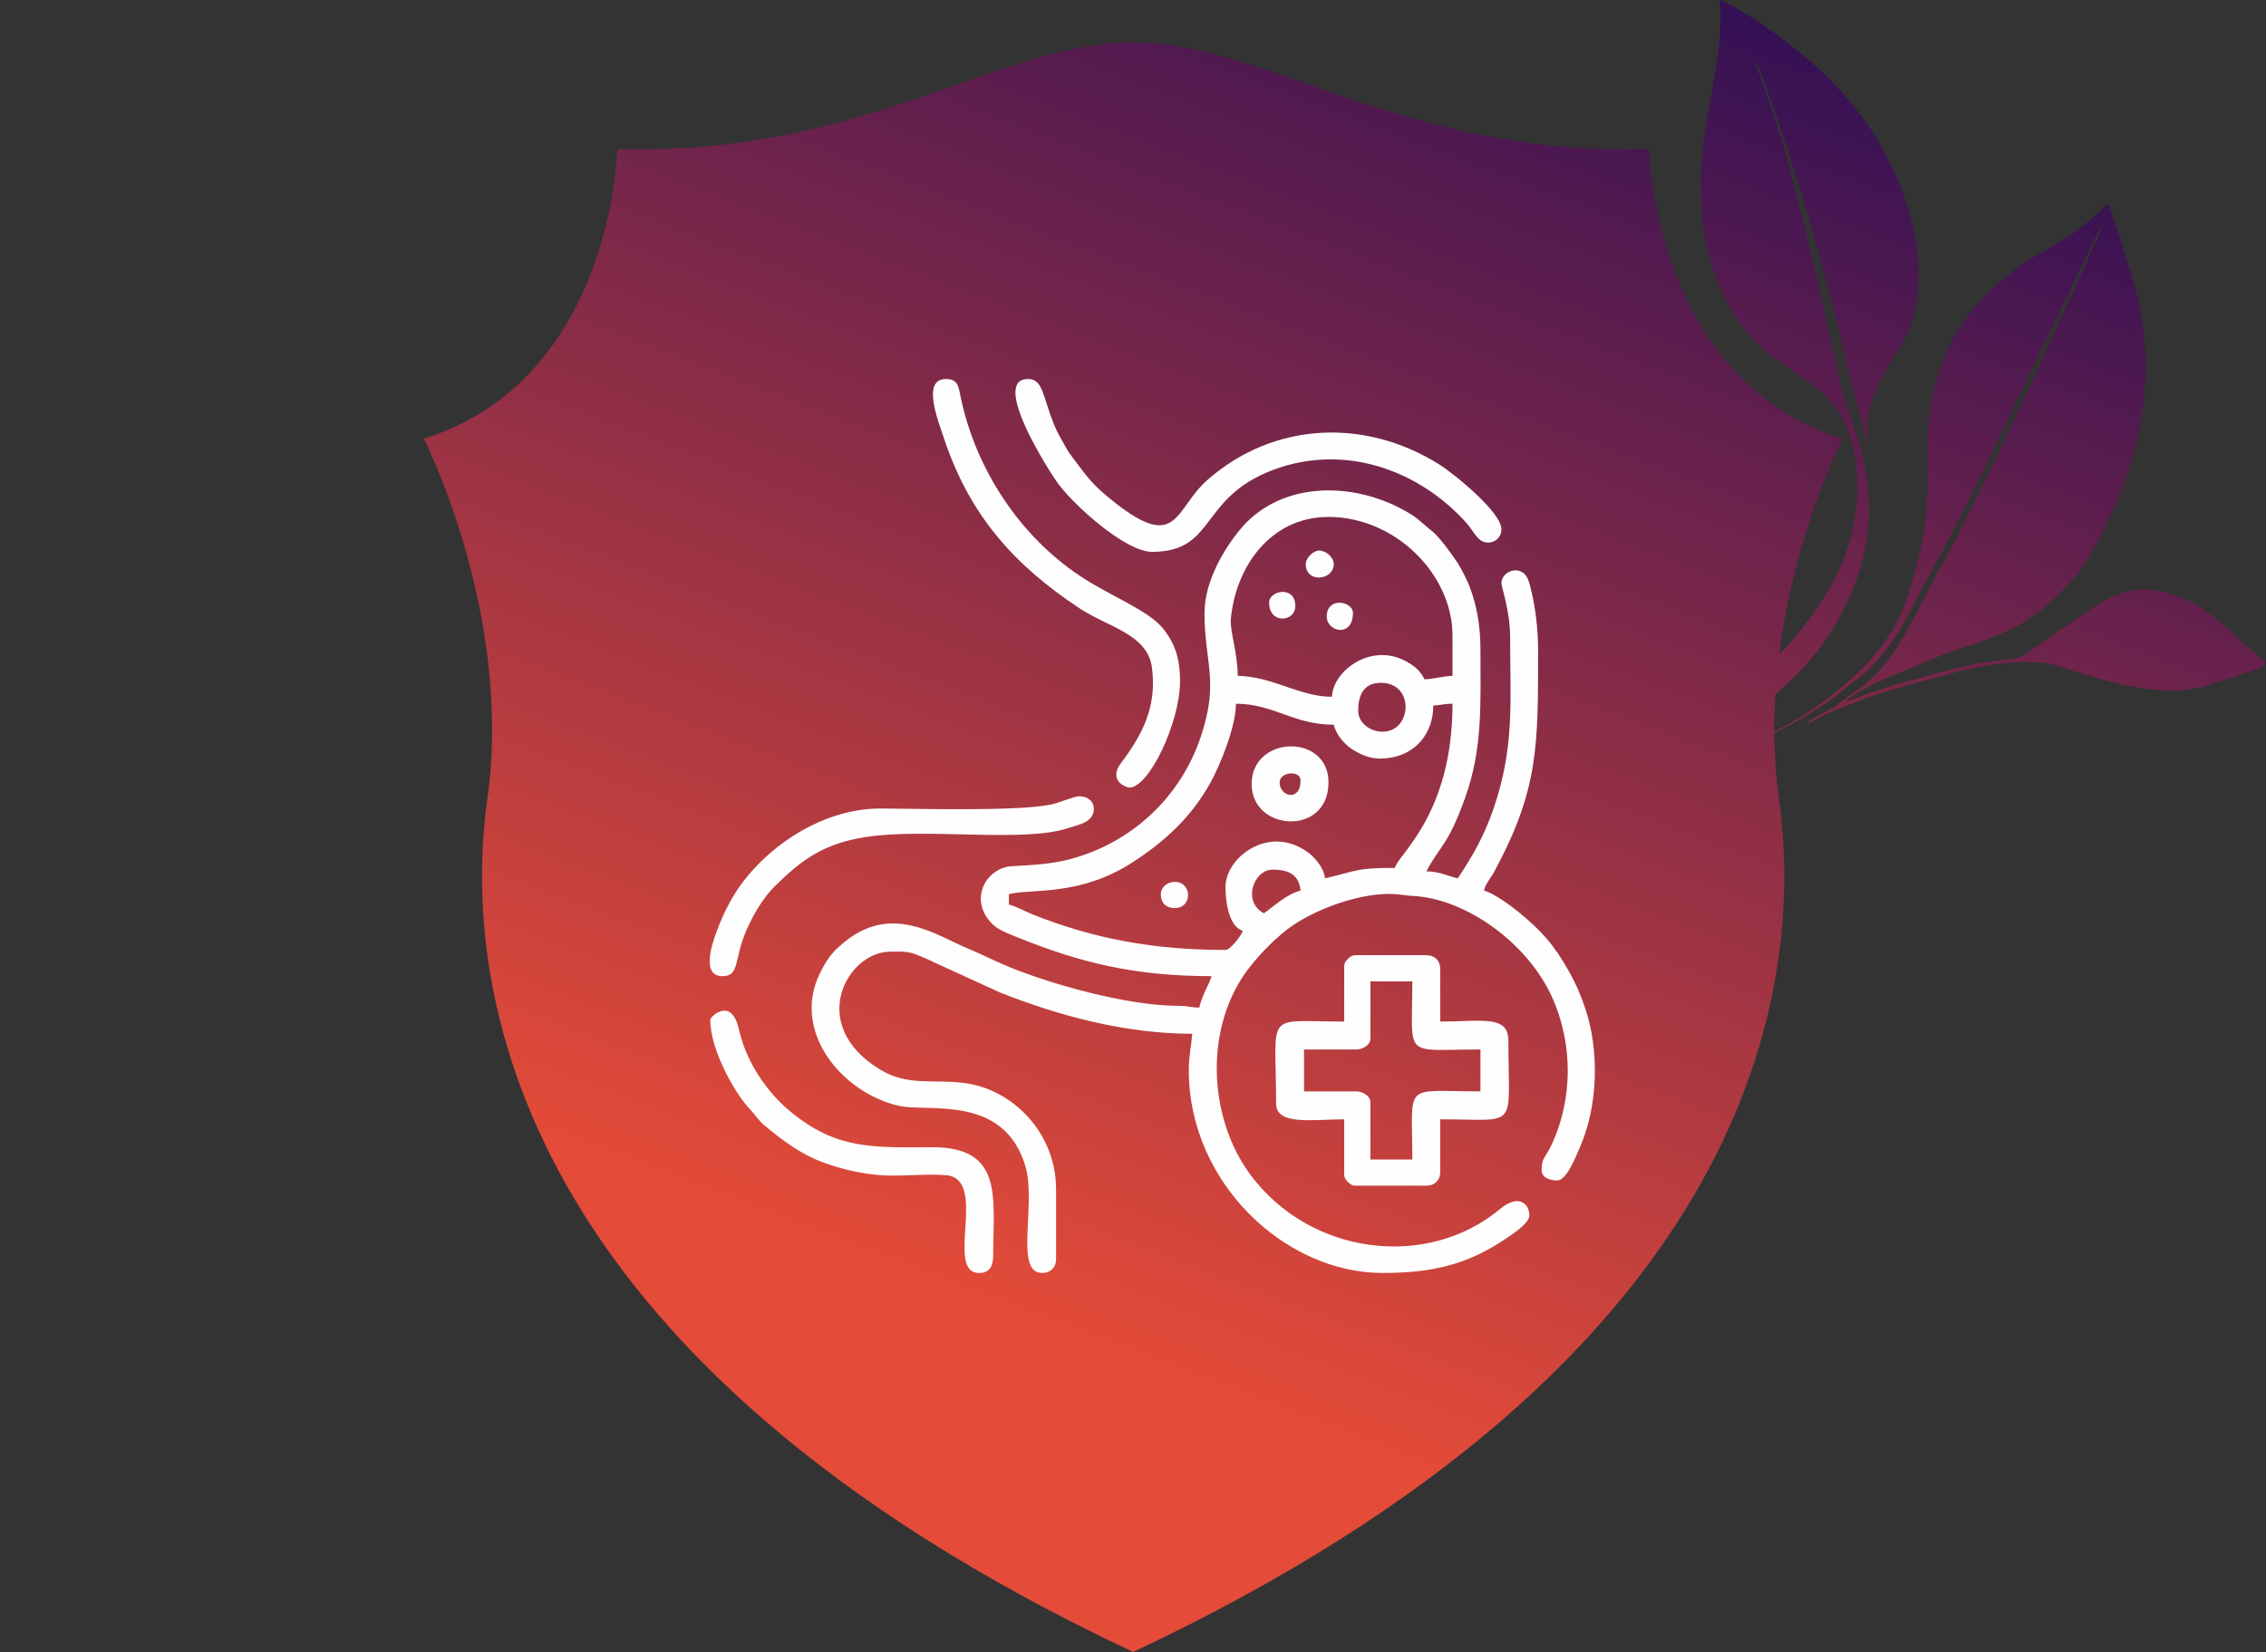
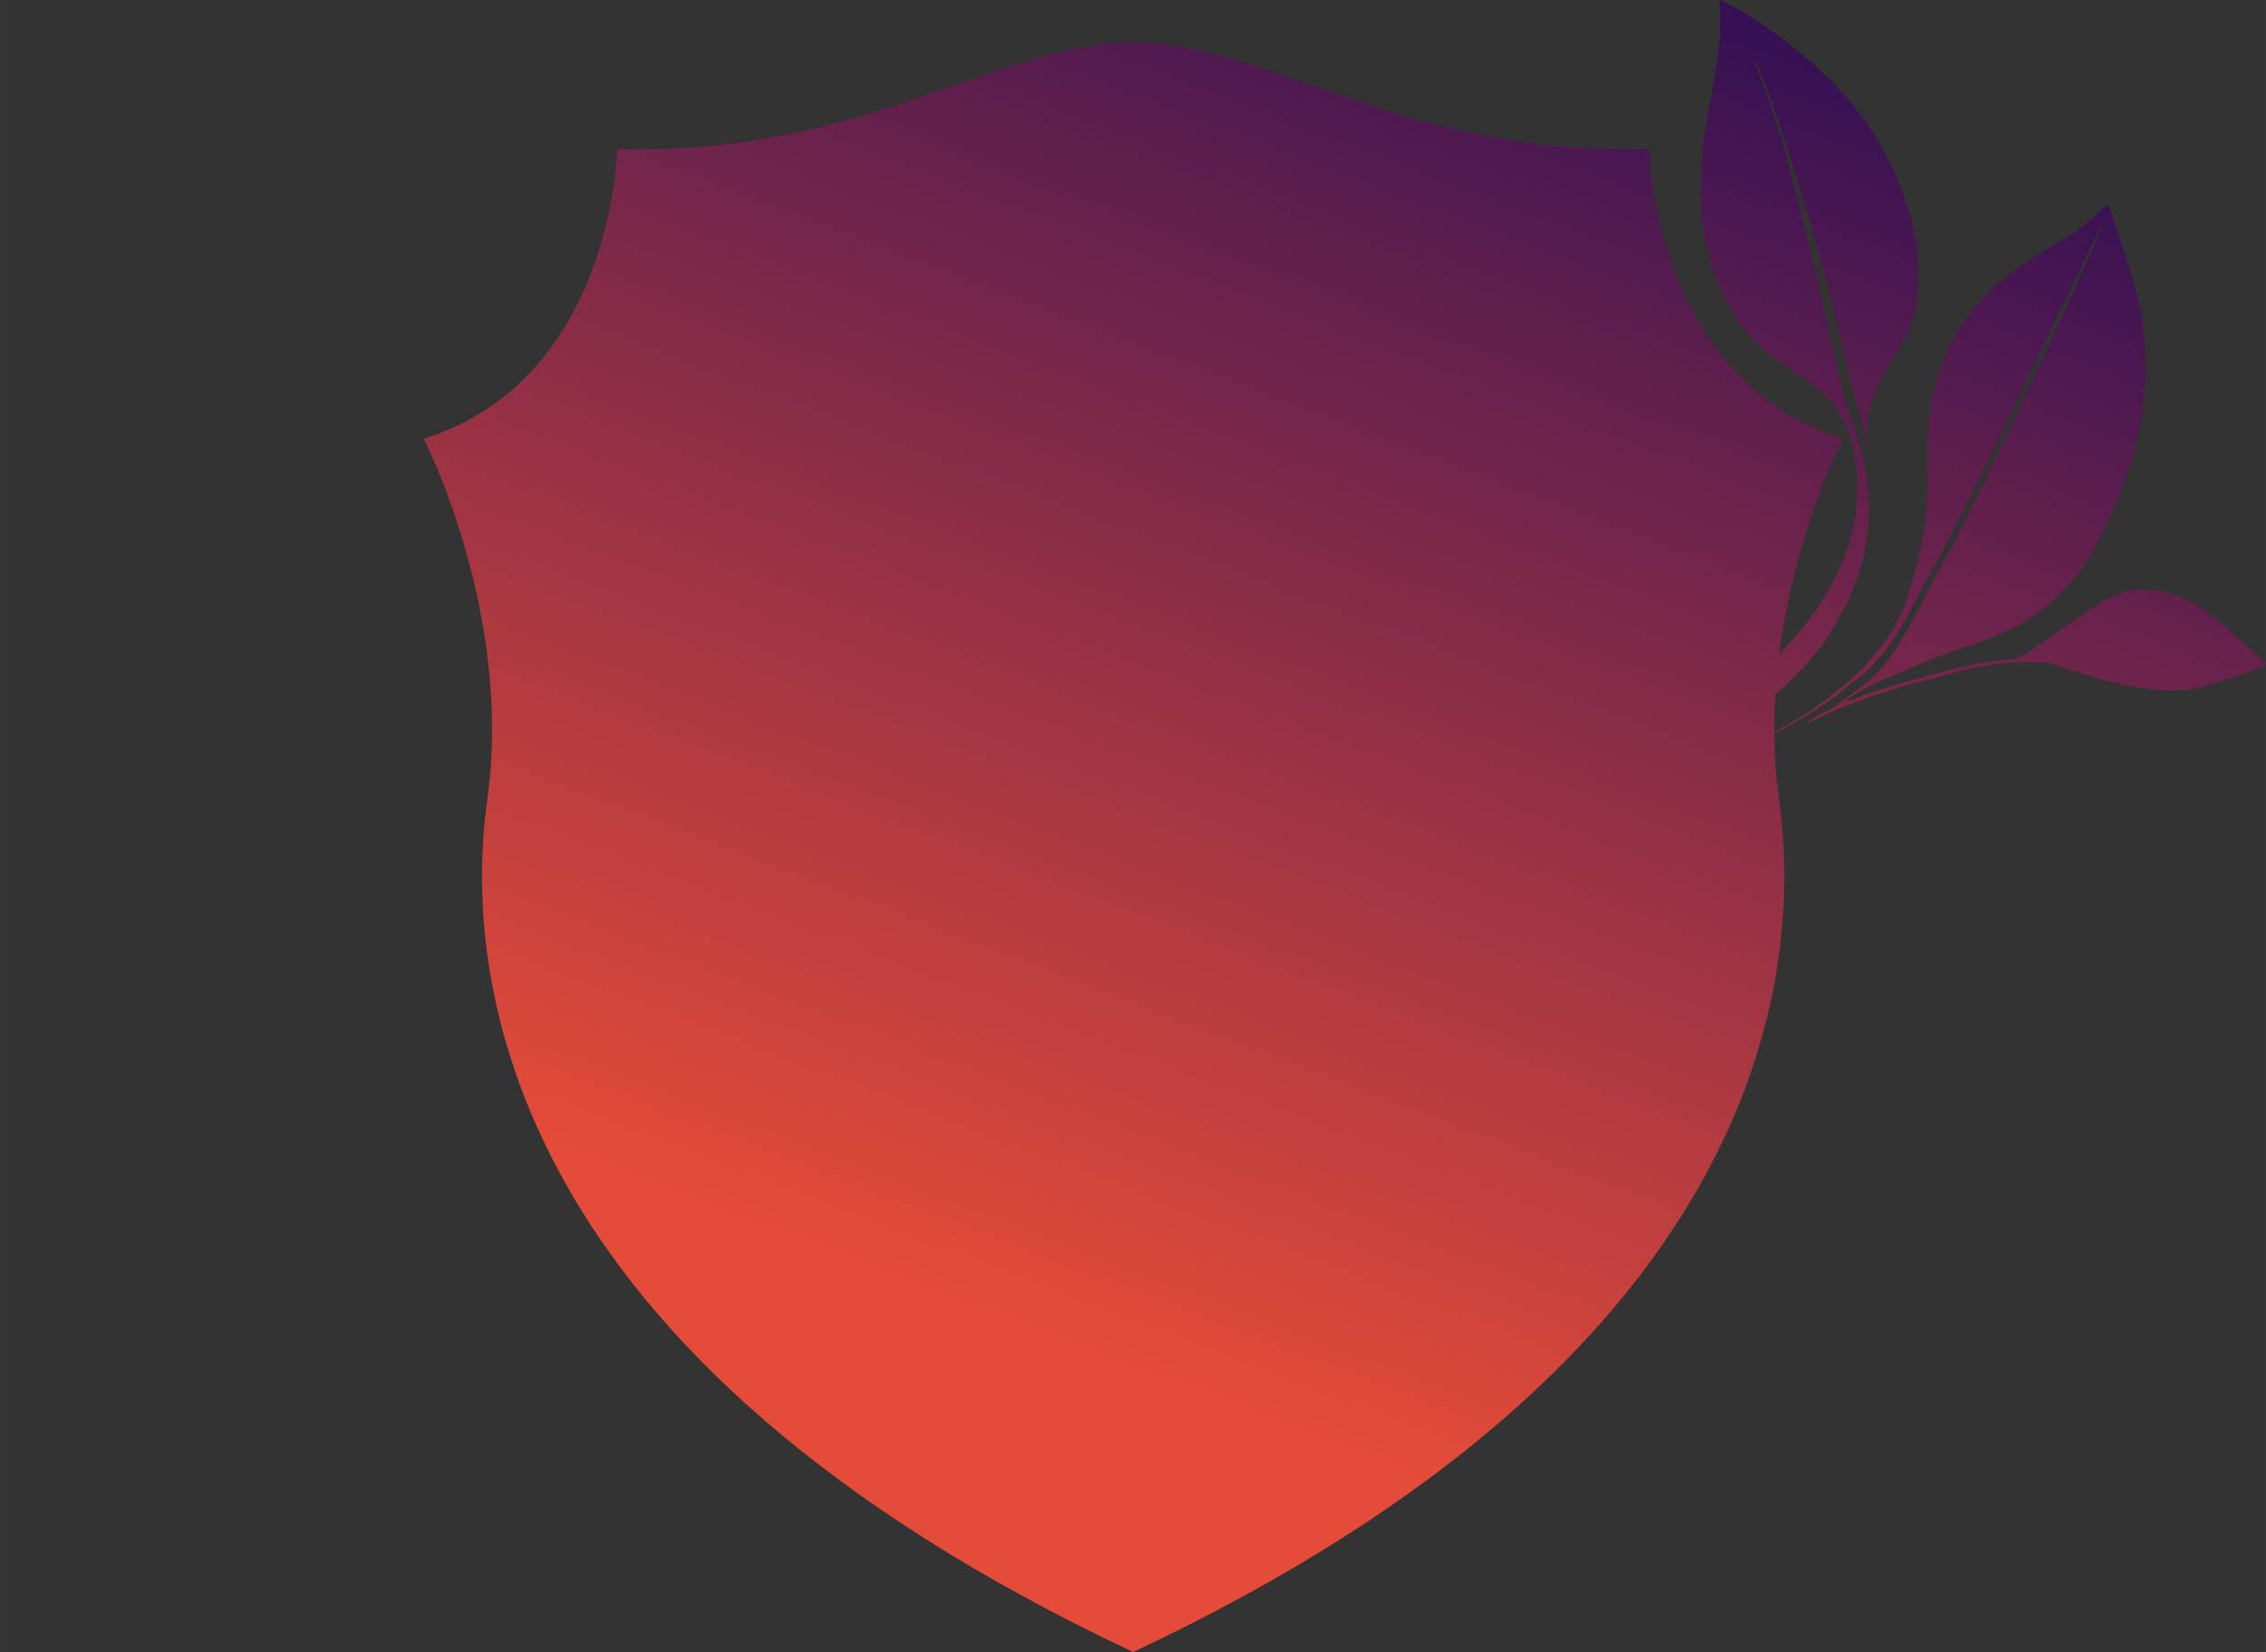
<svg xmlns="http://www.w3.org/2000/svg" xml:space="preserve" width="65.966mm" height="48.102mm" style="shape-rendering:geometricPrecision; text-rendering:geometricPrecision; image-rendering:optimizeQuality; fill-rule:evenodd; clip-rule:evenodd" viewBox="0 0 2299.98 1677.14">
  <rect x="0" y="0" width="2299.98" height="1677.14" fill="#333333" stroke="none" />
  <defs>
    <style type="text/css"> .fil0 {fill:none} .fil2 {fill:#FEFEFE} .fil1 {fill:url(#id0)} </style>
    <linearGradient id="id0" gradientUnits="userSpaceOnUse" x1="1946.29" y1="-61.69" x2="1363.95" y2="1465.6">
      <stop offset="0" style="stop-opacity:1; stop-color:#250B57" />
      <stop offset="1" style="stop-opacity:1; stop-color:#E44B38" />
    </linearGradient>
  </defs>
  <g id="Layer_x0020_1">
    <g id="_1971743779760">
      <rect class="fil0" width="2299.98" height="1677.14" />
      <path class="fil1" d="M1870.15 445.41c-192.32,-60.33 -196.36,-294.14 -196.36,-294.14 -248.88,7.55 -387.89,-108.25 -523.64,-108.25 -135.75,0 -274.76,115.8 -523.65,108.25 0,0 -4.03,233.81 -196.35,294.14 0,0 90.9,177.23 64.5,365.78 -26.39,188.55 21.98,568.04 655.5,865.95 633.52,-297.91 681.89,-677.4 655.5,-865.95 -3.16,-22.54 -4.63,-44.91 -4.79,-66.85 24.48,-11.97 52.61,-29.36 69.75,-43.53 1.67,-1.37 3.69,-3.39 5.53,-4.77 3.71,-2.76 7.64,-5.71 11.24,-8.33 10.63,-7.74 22.37,-22.18 30.56,-32.88 14.33,-18.72 26.97,-47.71 40.21,-70.68 12.13,-21.05 26.87,-51.91 38.74,-74.13 5.38,-10.07 9.68,-20.56 15.09,-30.61 5.07,-9.42 10.44,-20.62 14.67,-30.38 4.66,-10.78 10.05,-20.38 14.96,-31.18l21.87 -46.25c2.36,-5.11 5.81,-10.41 7.56,-15.96 2.25,-2.63 27.54,-56.32 31.51,-64.22 9.3,-18.54 22.84,-49.23 31.75,-64.33 -1.5,6.97 -8.73,21.29 -11.91,28.46 -11.95,26.85 -25.6,58.88 -38.05,84.54 -8.85,18.23 -16.58,37.47 -25.54,55.96 -3.46,7.15 -25.21,51.89 -25.68,55.43 -1.13,0.93 -0.27,-0.07 -1.32,1.57l-3.24 6.8c-1.6,3.3 -2.86,5.81 -4.49,9.24 -2.19,4.61 -7.68,13.37 -8.22,17.81 -0.14,0.12 -0.29,0.15 -0.39,0.41l-31.36 62.29c-1.94,4.04 -10.56,17.65 -10.97,20.72 -0.76,0.6 -0.04,-0.22 -0.99,1.12 -3.01,4.23 -23.99,45.8 -26.91,51.15 -10.93,20.04 -23.09,42.93 -38.3,59.06 -3.71,3.93 -5.86,5.78 -9.26,9.12 -5.6,5.5 -23.52,17.2 -30.72,22.93 -2.09,1.66 -2.2,2.75 -4.88,4.19 -1.92,1.03 -3.67,1.71 -5.66,2.8 -4.67,2.54 -19.57,9.58 -21.89,13.13 2.5,0.23 6.07,-2.44 8.19,-3.61 7.15,-3.95 29.27,-13.43 37.61,-15.91 2.13,-0.63 2.25,-0.89 4.25,-1.73 9.8,-4.09 25.22,-9.28 35.15,-12.24 24.96,-7.43 44.07,-12.06 68.04,-18.57 16.33,-4.43 46.54,-9.85 63.01,-9.57 22.24,0.37 22.63,-1.22 45.66,6.2 7.87,2.54 14.96,4.95 22.88,7.33l24.55 6.79c29.2,7.08 61.85,11.63 87.36,5.83 9.26,-2.1 10.66,-3.57 12.88,-4.04 8.28,-1.76 52.9,-15.67 55.9,-20.7 -1.07,-2.5 -6.22,-6.32 -8.51,-8.24l-22.59 -19.4c-2.57,-2.1 -2.3,-2.3 -4.24,-4.29 -4.98,-5.07 -32.18,-27.81 -39.32,-29.51 -1.47,-1.59 -9.79,-4.94 -11.83,-5.72 -45.88,-17.51 -69.06,-4.31 -103.74,20.61 -1.76,1.26 -2.74,1.61 -4.59,2.83l-50.64 35.25c-8.34,4.22 -12.91,4.19 -22.6,5.14 -25.51,2.49 -45.48,7.89 -69.65,14.27l-22.07 6.01c-7.63,2.13 -14.73,4.01 -22.37,6.5 -7.9,2.59 -14.31,4.56 -21.97,7.15 -4.81,1.62 -17.48,7.77 -22.23,7.53 0.69,-1.07 0.88,-1.01 1.16,-1.29 4.34,-4.25 25.57,-15.56 31.51,-18.4 3.87,-1.85 8.01,-3.23 12.18,-5.08l47.83 -19.97c15.75,-6.37 32.51,-11.36 48.94,-17.23 7.72,-2.75 39.57,-15.86 46.1,-23.33 4.26,-1.66 25.51,-18.71 29.69,-24.74 2.41,-1.89 9.81,-9.78 12.48,-12.77 3.96,-4.45 7.79,-9.69 11.44,-14.98 7.04,-10.22 14.22,-23.65 20.03,-35.6 6.22,-14.61 11.48,-23.06 18.27,-40.9 23.11,-60.75 29.84,-116.38 19.73,-180.18 -2.74,-17.3 -14.6,-55.35 -20.76,-74.14 -1.61,-4.91 -11.08,-33.56 -12.81,-35.72 -1.58,0.81 -6.94,6.14 -8.78,7.84 -10.44,9.58 -25.7,22.59 -37.89,28.56l-30.3 18.52c-6.73,3.98 -13.01,8.1 -19.36,13.16 -16.54,13.19 -21.91,17.53 -35.61,33.17 -4.03,4.61 -13.46,15.34 -15.4,20.47 -3.8,1.83 -13.58,22.22 -15.69,27.25 -4.42,10.54 -8.73,21.54 -11.87,33.03 -6.41,23.5 -8.19,45.91 -8.05,68.88 0.34,57.88 -0.25,80.57 -17.38,137.68 -7.36,24.56 -13.72,38.57 -28.4,59l-18.63 22.18 -20.7 18.72c-23.62,20.26 -44.77,33.99 -70.49,47 -0.06,-12.89 0.34,-25.63 1.12,-38.15 4.9,-4 9.63,-8.18 14.07,-12.51 18.55,-18.09 29.75,-30.33 44.11,-53.85 41.43,-67.84 45.4,-132.44 24.03,-197.31 -4.71,-14.29 -9.65,-28.4 -13.68,-42.69 -2,-7.06 -3.7,-14.71 -5.24,-22.06 -0.76,-3.65 -1.13,-7.29 -2.14,-11.35 -0.98,-3.95 -2.17,-6.63 -3.12,-11.23l-15.08 -67.05c-1.75,-7.33 -3.83,-15.36 -5.24,-22.31 -2.39,-8.39 -3.82,-17.6 -5.92,-26.08 -2.15,-8.71 -4.46,-17.55 -6.73,-25.92 -7.19,-26.49 -12.21,-51.02 -20.74,-76.23 -2.82,-8.35 -4.96,-16.63 -7.94,-25.12 -3.02,-8.63 -5.7,-16.2 -8.67,-24.7 -1.34,-3.82 -8.47,-22.75 -8.52,-24.77 5.34,5.65 30.67,81.85 34.91,95.47 7.37,23.7 16.04,50.7 22.6,74.08 0.85,3.02 6.51,23.65 7.25,24.43 0.09,3.29 5,19.94 6.28,24.66 2.21,8.12 4.08,16.52 6.54,24.4 4.99,15.94 7.65,32.67 12.17,49.4 4.32,15.99 7.38,32.9 11.91,49.01 2.24,7.96 4.91,16.05 6.77,24.28 1.1,4.87 4.54,20.91 6.33,24.46 0.67,-8.4 -2.91,-14.93 0.65,-32.5 2.12,-10.5 7.51,-24.66 12.39,-33.65 5.15,-9.5 9.97,-18.36 15.51,-27.31 6.03,-9.74 10.83,-17.74 14.99,-28.88 12.15,-32.55 8.72,-80.16 -1.26,-112.26 -0.69,-2.21 -1.45,-4.34 -2.16,-6.59l-1.77 -5.25c-0.07,-0.14 -0.15,-0.31 -0.23,-0.45l-0.86 -1.32c0.69,-6.53 -15.11,-38.46 -19.33,-46.82 -9.06,-17.95 -25.14,-40.95 -38.3,-56.16 -21.07,-24.35 -38.12,-39.41 -64.99,-60 -15.87,-12.17 -46.69,-33.23 -65.14,-40.55 -0.26,3.69 0.64,7.22 0.75,11.14 0.28,10.42 -0.25,25.53 -1.49,35.58 -6.66,54.22 -19.32,91.26 -18.26,149.83 0.84,45.99 10.13,82.14 31.73,119.52 3.63,6.29 6.42,10.73 10.95,16.5 4.46,5.68 8.15,9.51 13.56,15.18 5.09,4.16 9.62,8.85 15.07,13.22 5.07,4.06 11.72,8.4 17.03,12.21 12.17,8.72 23.42,15.11 33.89,24.73 19.77,18.17 30.66,39.52 34.75,69.85 8.74,64.86 -14.46,120.67 -54.66,170.8 -6.56,8.18 -14.38,16.85 -22.89,25.43 15.92,-124.25 64.29,-218.6 64.29,-218.6z" />
-       <path class="fil2" d="M1282.82 927.2c-22.26,-11.78 -10.34,-44.32 8.86,-44.32 13.33,0 26.85,3.19 28.36,21.28 -13.84,3.22 -28.46,17.18 -37.22,23.04zm132.95 -46.09c-40.19,0 -37.48,2.84 -70.9,10.63 -0.84,-10.04 -9.87,-20.82 -16.65,-25.9 -39.82,-29.85 -84.39,4.56 -84.39,34.76 0,13.02 3,40.38 17.73,44.31 -1.01,3.78 -12.39,19.5 -17.73,19.5 -71.53,0 -132.9,-10.95 -196.03,-36.19 -7.4,-2.96 -16.78,-8.27 -23.78,-9.9l0 -10.63c24.59,-5.73 71.94,2.44 125.53,-32.23 32.86,-21.26 59.62,-45.87 78.91,-80.64 10.68,-19.25 26.01,-57.85 26.01,-80.35 38.42,0 58.21,21.27 99.27,21.27 2.4,10.31 11.35,20.61 20.2,25.89 11.32,6.76 20.79,9.76 34.83,8.01 28.33,-3.52 46.01,-25.28 46.01,-53.4 7.71,-0.17 9.66,-1.77 19.5,-1.77 0,111.97 -54.66,152.24 -58.5,166.63zm-37.22 -159.54c0,-14.53 4.67,-28.36 23.04,-28.36 34.64,0 31.6,49.63 1.77,49.63 -12.78,0 -24.81,-8.93 -24.81,-21.27zm-30.13 -196.77c67.31,0 125.86,57.8 125.86,120.54l0 40.77c-8.65,0.2 -19.71,3.36 -28.36,3.55 -4.4,-8.32 -8.21,-11.97 -16.64,-17.05 -36.78,-22.13 -76.74,8.79 -77.32,34.77 -33.28,0 -59.27,-20.46 -95.72,-21.28 0,-23.94 -8.15,-45.24 -6.91,-58.17 5.13,-53.44 40.91,-103.14 99.09,-103.14zm-125.86 97.5c0,51.06 15.18,68.98 -3.76,125.64 -20.49,61.26 -70.07,108.14 -134.12,124.69 -16.51,4.26 -36.6,5.78 -57.11,6.71 -27.07,1.22 -45.78,35.19 -19.13,59.9 6.01,5.56 17.47,9.64 25.95,13.05 63.69,25.64 119.02,38.73 195.26,38.73 -1.79,7.69 -9.11,17.77 -12.41,31.91 -8.93,0 -10.89,-1.82 -21.25,-1.79 -50.75,0.14 -131.71,-22.14 -177.78,-42.03 -12.46,-5.38 -21.72,-10.27 -34.21,-15.43 -33.03,-13.63 -75.91,-45.29 -123.32,-10.15 -2.43,1.81 -3.03,2.61 -5.84,4.8 -10.55,8.19 -16.86,17.83 -22.89,30.28 -28.55,58.98 22.59,120.54 79.99,133.99 29.52,6.92 106.64,-12.28 128.72,60.96 11.61,38.51 -11.51,108.8 17.06,108.8 8.57,0 14.18,-5.6 14.18,-14.18l0 -70.91c0,-56.57 -43.33,-101.13 -92.6,-107.71 -31.55,-4.22 -57.53,3.51 -85.74,-13.53 -75.39,-45.53 -33.6,-119.84 9.93,-119.84 12.67,0 18.2,-0.88 29.57,4.12 5.79,2.54 10.35,4.28 15.95,7.09l65.65 30.08c57.19,22.76 125.86,42.03 195.5,42.03 -1.04,12.51 -3.55,22.53 -3.55,37.23 0,113.45 97.15,205.62 196.77,205.62 49.06,0 85.55,-8.03 124.83,-34.71 7.74,-5.25 24.07,-15.78 24.07,-23.79 0,-11.82 -11.01,-22.04 -29.58,-6.54 -74.26,61.93 -192.87,47.16 -253.56,-34.71 -43.61,-58.82 -47.12,-151.73 -0.75,-210.72 11.57,-14.73 28.65,-32.19 44.2,-42.66 26.66,-17.95 69.68,-32.93 101.36,-31.61 7.19,0.3 10.47,1.44 19.52,1.89 55,2.72 116.53,48.04 141.28,101.58 22.08,47.77 22.15,104.88 -0.57,152.5 -5.35,11.21 -9.49,12.05 -9.49,24.19 0,8.29 9.08,10.63 15.95,10.63 9.61,0 18.95,-24.69 22.45,-32.5 19.33,-43.03 20.11,-99.78 6.15,-141.46 -4.99,-14.89 -9.49,-25.35 -16.73,-38.22 -15.27,-27.13 -27.71,-41.1 -51.27,-60.4 -7.23,-5.93 -25.76,-19.52 -35.05,-21.68 1.67,-7.17 7.11,-12.92 10.64,-19.5 45.04,-83.8 44.31,-127.37 44.31,-225.13 0,-20.93 -2.76,-42.55 -6.69,-58.89 -2.33,-9.66 -3.73,-18.5 -12.71,-21.1 -7.81,-2.26 -17.82,3.71 -17.82,12.63 0,3.95 8.86,27.96 8.86,54.95 0,65.58 4.63,110.64 -16.6,173.08 -9.72,28.58 -21.59,49.16 -36.58,71.55 -10.53,-2.45 -18.69,-7.09 -31.91,-7.09 14.27,-26.95 21.61,-25.38 39.23,-74.22 18.19,-50.41 15.73,-95.63 15.73,-150.91 0,-24.87 -3.95,-45.3 -10.86,-63.59 -2.57,-6.79 -8.42,-18.4 -12.51,-24.72 -5.17,-7.99 -18.66,-26.4 -25.2,-31.52 -12.77,-9.99 -14.53,-14.43 -34.12,-24.38 -53.72,-27.26 -123.35,-24.76 -162.21,23.39 -15.02,18.61 -35.17,51.02 -35.17,83.6zm101.04 443.17l53.18 0c6.48,0 14.18,-4.89 14.18,-10.64l0 -58.5 42.54 0c0,79.82 -10.53,69.14 69.14,69.14l0 42.54c-79.67,0 -69.14,-10.68 -69.14,69.14l-42.54 0 0 -58.49c0,-5.75 -7.7,-10.64 -14.18,-10.64l-53.18 0 0 -42.54zm40.77 -85.09l0 56.73c-82.34,0 -69.14,-12.11 -69.14,83.31 0,22.49 37.24,15.96 69.14,15.96l0 56.72c0,4.27 6.37,10.63 10.64,10.63l72.67 0c8.58,0 14.18,-5.61 14.18,-14.18l0 -53.18c80.84,0 69.14,11.95 69.14,-79.77 0,-26.48 -26.99,-19.5 -69.14,-19.5l0 -53.18c0,-8.57 -5.6,-14.18 -14.18,-14.18l-72.67 0c-4.27,0 -10.64,6.37 -10.64,10.63zm-194.99 -420.12c64.84,0 47.51,-54.72 122.54,-83.09 73.45,-27.77 149.33,0.68 196.98,54.29 4.97,5.59 9.75,15.35 15.76,18.11 8.66,3.98 19.26,-1.61 19.26,-12.36 0,-16.92 -47.09,-55.7 -63.47,-65.94 -74.45,-46.57 -166.9,-43.59 -234.77,15.87 -33.82,29.64 -29.71,73.86 -94.56,22.75 -22.69,-17.88 -26.9,-24.82 -42.78,-45.86 -3.03,-4.02 -4.48,-6.09 -6.98,-10.74 -4.95,-9.19 -7.86,-12.95 -12.01,-23.44 -11.12,-28.09 -10.85,-45.09 -25.82,-45.09 -39.14,0 22.68,95.78 30.37,106.12 17.27,23.21 68.69,69.38 95.49,69.38zm-23.05 239.31c20.02,0 51.41,-66.25 51.41,-108.14 0,-23.6 -5.6,-39.43 -18.22,-54.45 -14.76,-17.56 -53.56,-32.52 -82.82,-51.9 -61.84,-40.94 -106.4,-109.03 -121.54,-181.58 -2.26,-10.82 -2.66,-18.73 -14.95,-18.73 -24.93,0 -8.29,41.62 -2,60.49 25.95,77.9 71.15,128.46 137.75,172.46 28.74,18.98 68.62,25.98 73.23,59.81 5.48,40.27 -10.16,68.94 -31.55,97.42 -12.97,17.27 5.01,24.63 8.69,24.63zm-413.03 191.45c17.73,0 11.25,-16.45 24.29,-46.61 6.82,-15.77 17.18,-33.09 28.41,-44.27 27.14,-26.98 50.05,-43.91 93.14,-50.44 62.1,-9.42 160.1,6.19 205.39,-9.11 8.48,-2.87 19.2,-4.57 23.64,-11.96 4.71,-7.82 1.79,-20.2 -13.25,-20.2 -4.38,0 -19.51,6.4 -27.31,8.14 -32.77,7.31 -133.31,4.48 -173.02,4.25 -54.9,-0.32 -109.02,32.77 -141.06,75.21 -9.86,13.06 -18.42,29.53 -24.81,46.09 -5.06,13.13 -18.24,48.9 4.58,48.9zm-12.41 44.31c0,30.39 24.9,74.7 40.33,90.85 5.63,5.89 8.81,11.51 15.15,16.76 19.02,15.78 37.79,29.83 62.6,38.45 16.27,5.64 34.72,10.07 53.97,11.62 21.18,1.69 46.32,-1.67 67.27,0.08 43.53,3.65 -2.04,99.28 33.68,99.28 10.57,0 14.18,-7.15 14.18,-17.73 0,-58.45 11.01,-110.18 -62.04,-109.91 -57.94,0.22 -94.53,2.41 -139.3,-32.65 -11.87,-9.3 -20.31,-17.84 -29.14,-29.36 -8.54,-11.13 -15.61,-22.99 -21.26,-37.23 -2.87,-7.22 -4.82,-13.96 -6.68,-21.68 -7.69,-31.9 -28.75,-11.72 -28.75,-8.48zm577.89 -241.08c0,-10.69 21.27,-12.82 21.27,-1.77 0,21.7 -21.27,16.47 -21.27,1.77zm-28.36 1.77c0,48.22 78,53.37 78,-1.77 0,-49.97 -78,-47.99 -78,1.77zm54.95 -223.36c0,19.89 28.37,16.55 28.37,0 0,-7.11 -8.13,-13.57 -14.41,-13.73 -6.27,-0.16 -13.96,7.35 -13.96,13.73zm-147.13 335.04c0,9.95 6.12,14.18 14.18,14.18 18.27,0 17.64,-26.59 0,-26.59 -7.58,0 -14.18,5.46 -14.18,12.41zm168.4 -281.86c0,15.97 26.59,21.68 26.59,-3.54 0,-12.08 -26.59,-16.83 -26.59,3.54zm-58.49 -14.18c0,22.4 26.59,19.99 26.59,3.55 0,-21.11 -26.59,-15.8 -26.59,-3.55z" />
    </g>
  </g>
</svg>